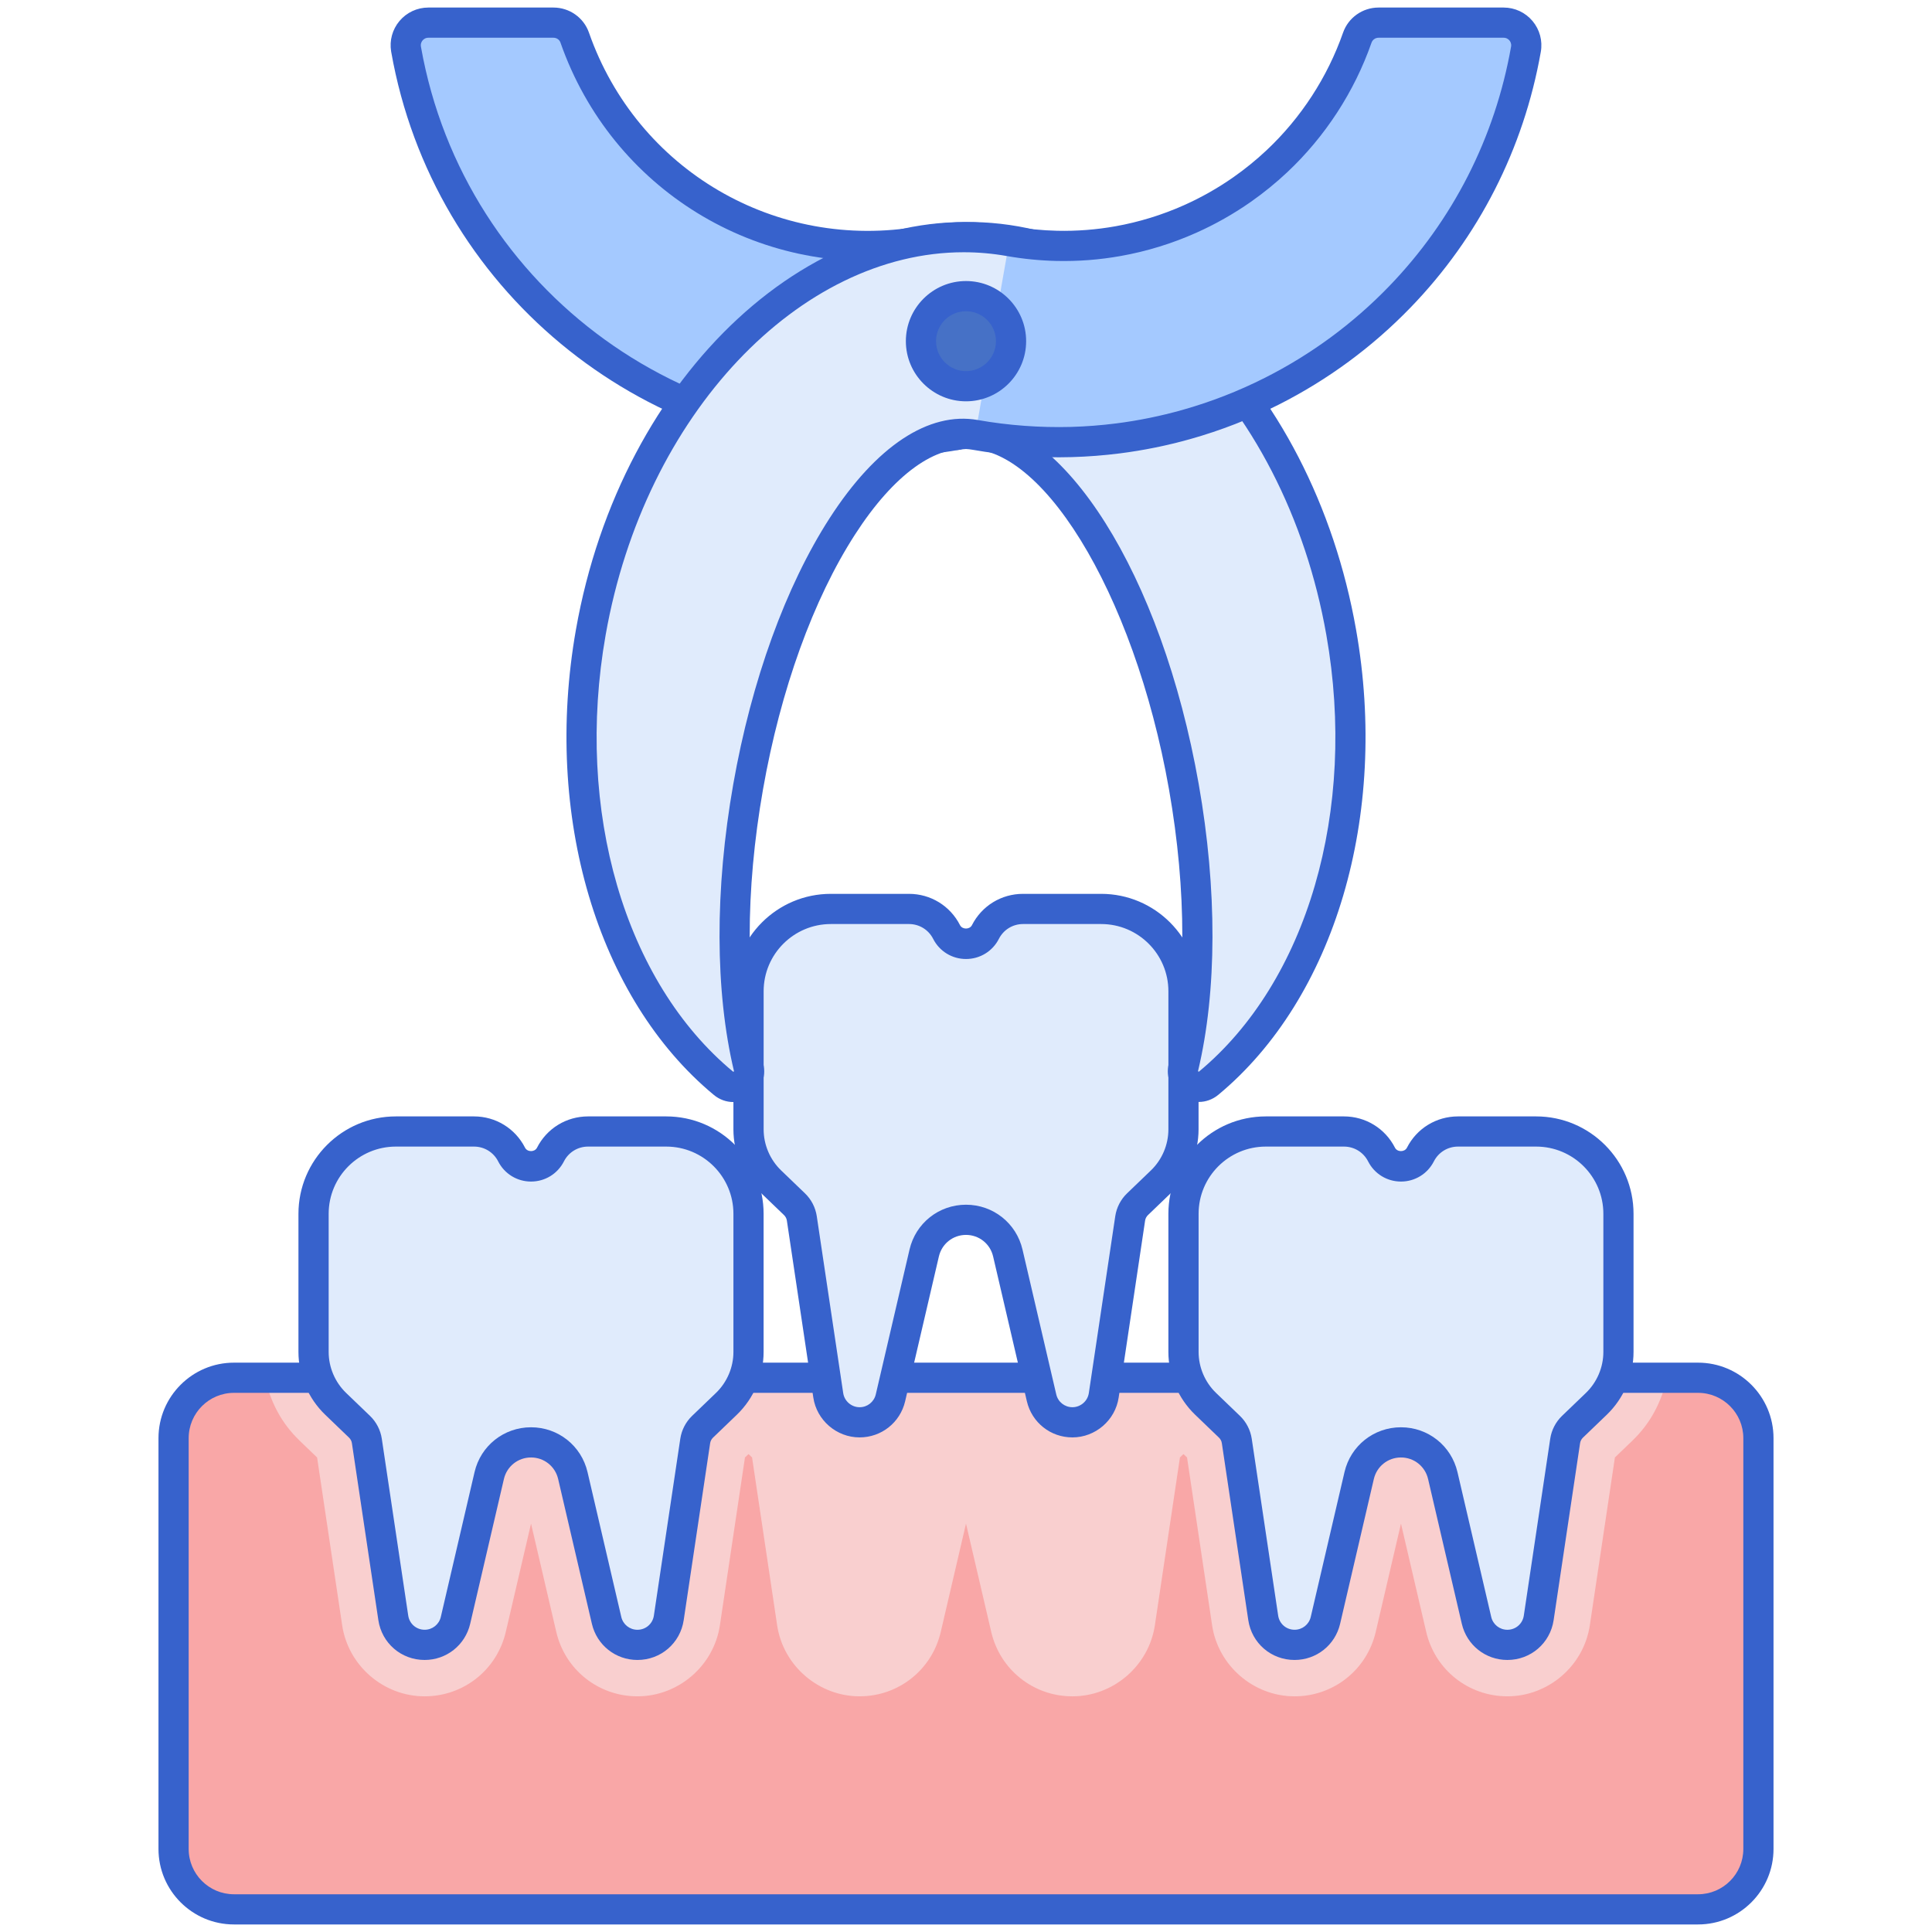
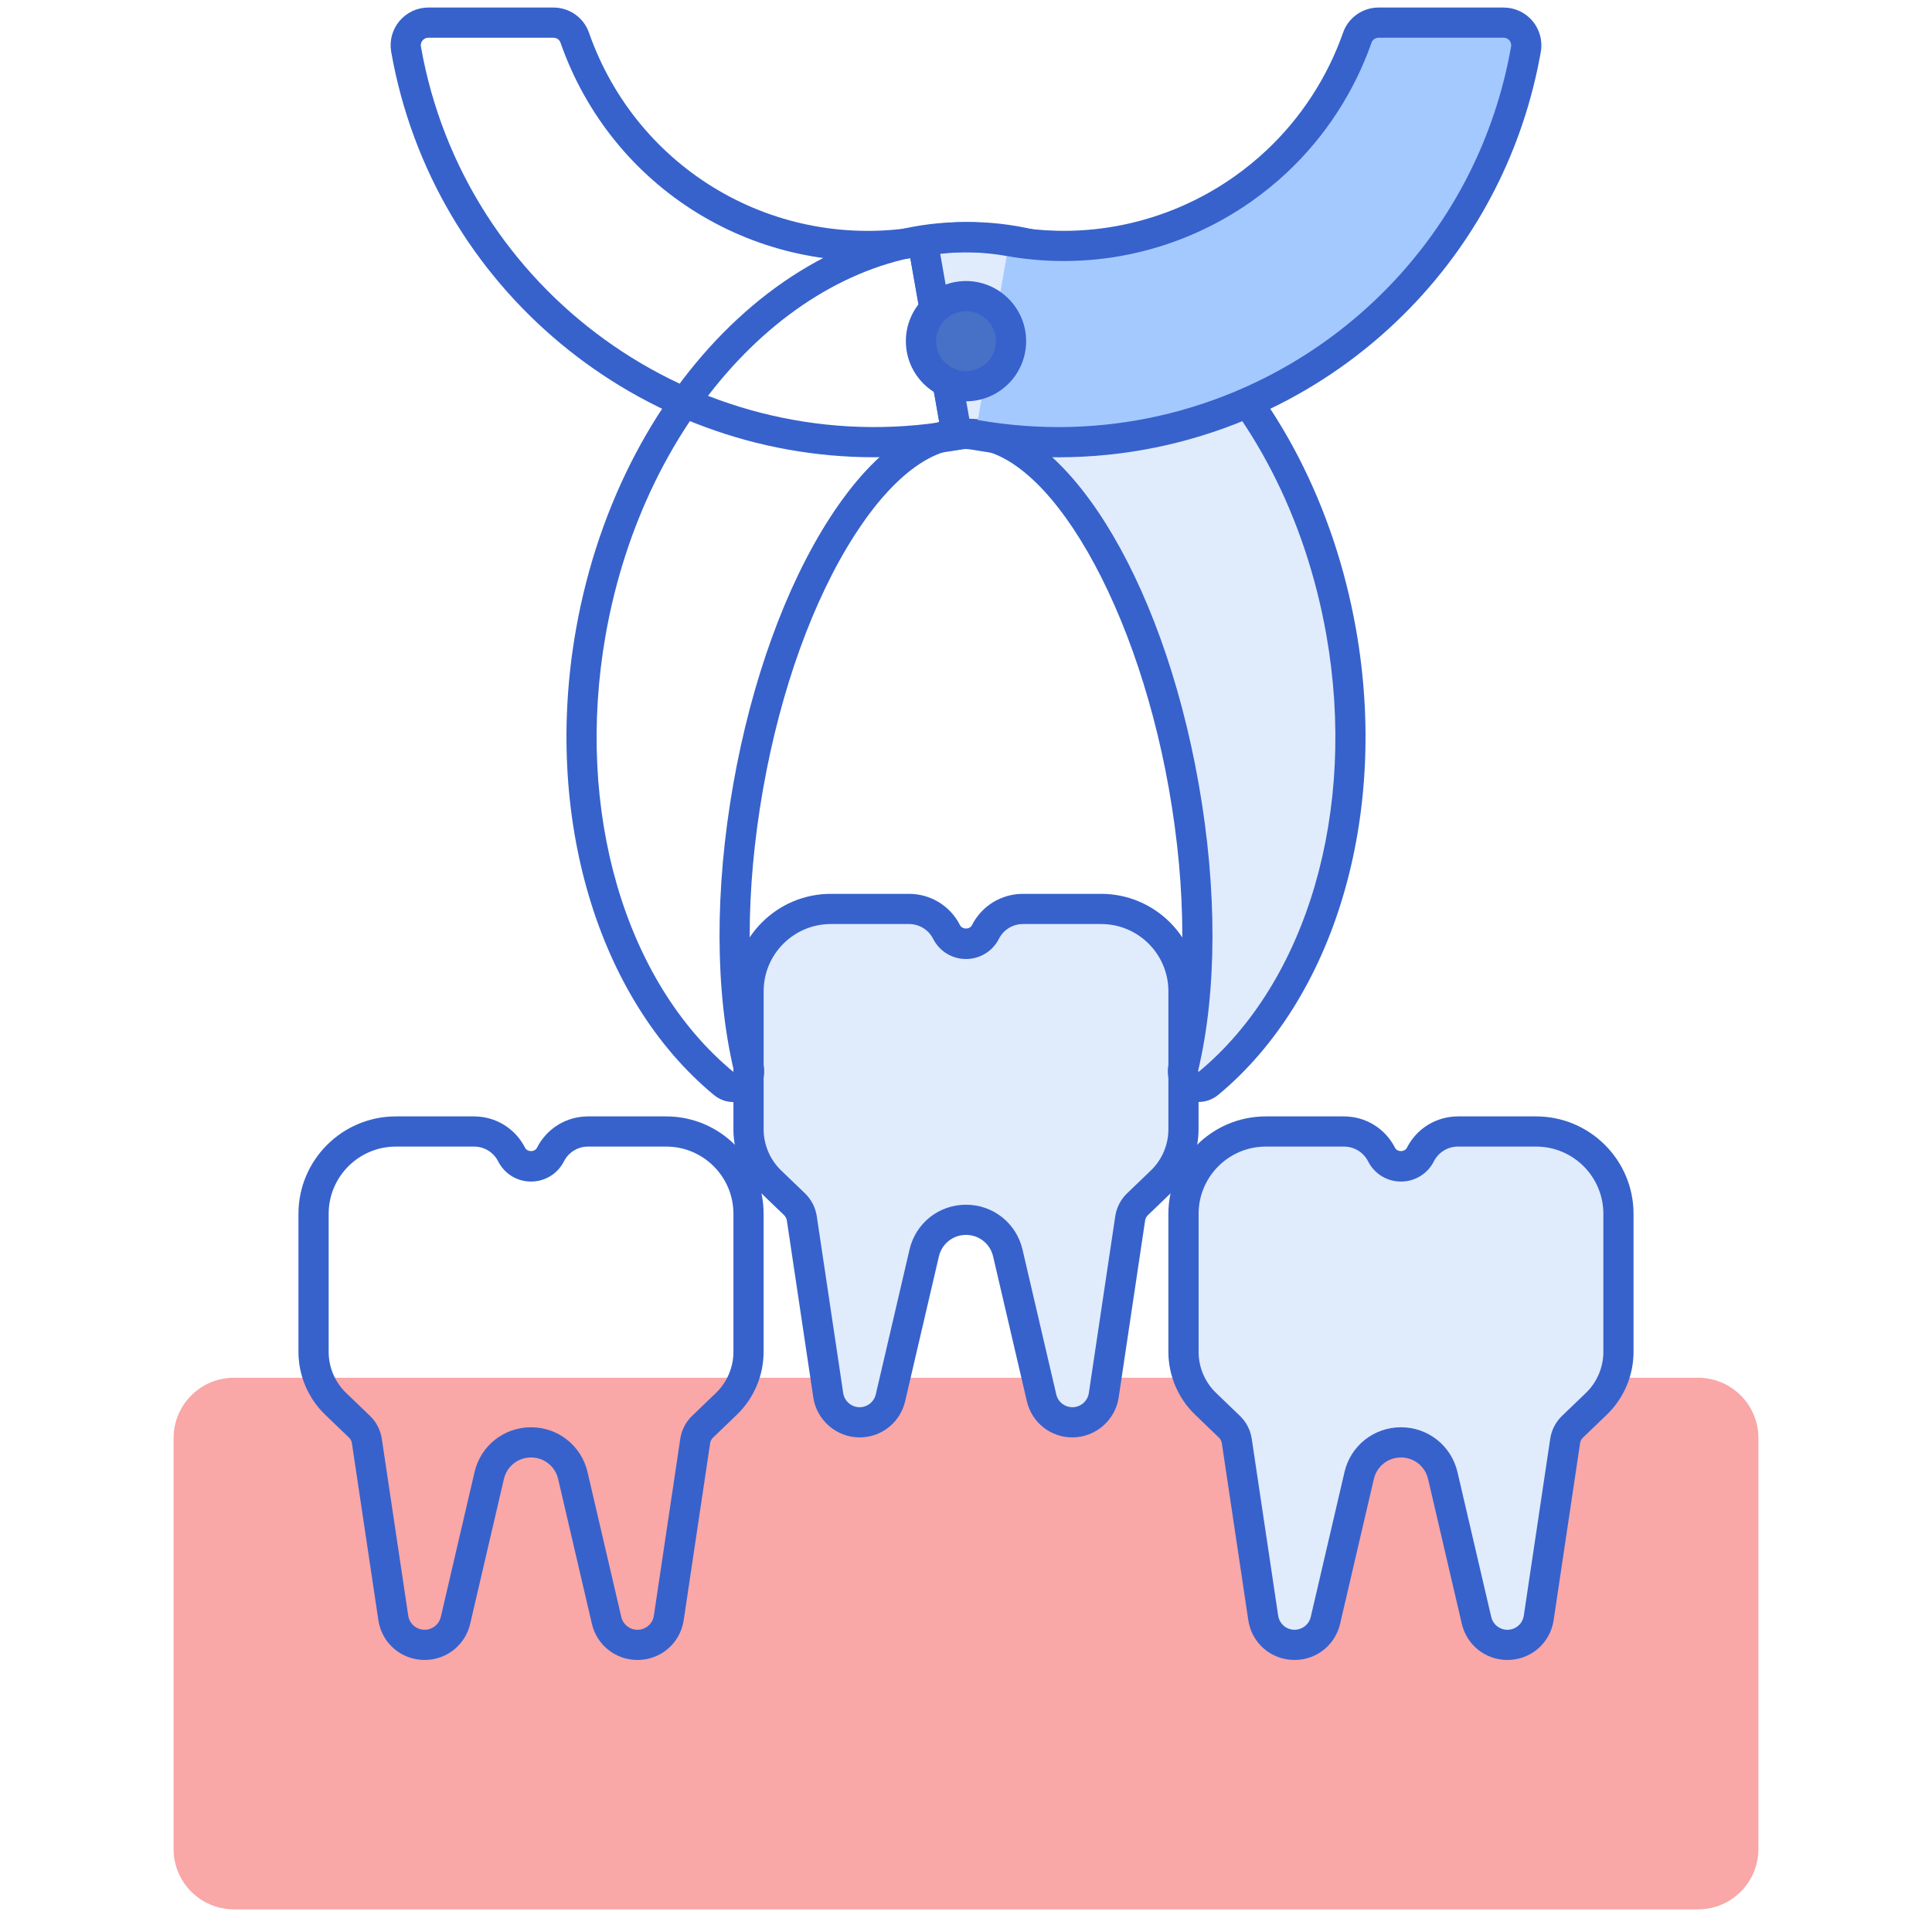
<svg xmlns="http://www.w3.org/2000/svg" version="1.1" id="Layer_1" x="0px" y="0px" viewBox="0 0 256 256" style="enable-background:new 0 0 256 256;" xml:space="preserve">
  <style type="text/css">
	.st0{fill:#E0EBFC;}
	.st1{fill:#3762CC;}
	.st2{fill:#A4C9FF;}
	.st3{fill:#F9A7A7;}
	.st4{fill:#4671C6;}
	.st5{fill:#F9CFCF;}
	.st6{fill:#6BDDDD;}
	.st7{fill:#FFEA92;}
</style>
  <g>
    <g>
-       <path class="st2" d="M122.257,31.953c-20.2,3.562-39.55-8.222-46.108-26.975C75.733,3.787,74.597,3,73.335,3H56.76    c-1.865,0-3.278,1.684-2.954,3.521l0.001,0.004c6.042,34.263,38.715,57.141,72.978,51.099l0,0L122.257,31.953L122.257,31.953z" />
-     </g>
+       </g>
    <g>
      <path class="st1" d="M115.813,60.588c-30.933,0-58.423-22.221-63.977-53.716c-0.004-0.021-0.007-0.042-0.01-0.063    c-0.236-1.44,0.164-2.903,1.104-4.022C53.882,1.651,55.278,1,56.76,1h16.575c2.119,0,4.01,1.334,4.703,3.319    c6.374,18.229,24.829,29.021,43.871,25.664c0.526-0.092,1.06,0.027,1.495,0.332c0.435,0.304,0.73,0.769,0.822,1.291l4.526,25.671    c0.191,1.088-0.534,2.125-1.622,2.317C123.331,60.264,119.545,60.588,115.813,60.588z M55.783,6.225    c5.747,32.437,36.301,54.381,68.678,49.746l-3.834-21.745c-20.271,2.64-39.562-9.129-46.365-28.587    C74.128,5.256,73.756,5,73.335,5H56.76c-0.405,0-0.654,0.224-0.766,0.357c-0.112,0.133-0.289,0.417-0.219,0.816    C55.778,6.19,55.781,6.208,55.783,6.225z" />
    </g>
    <g>
      <path class="st3" d="M60.359,182.559H31c-4.418,0-8,3.582-8,8V245c0,4.418,3.582,8,8,8h194c4.418,0,8-3.582,8-8v-54.441    c0-4.418-3.582-8-8-8H60.359z" />
    </g>
    <g>
-       <path class="st5" d="M64.533,182.559H35.079c0.813,3.215,2.111,5.922,4.652,8.365l2.285,2.197l3.323,22.237    c0.8,5.368,5.497,9.415,10.924,9.415c5.163,0,9.586-3.512,10.758-8.54l3.343-14.346l3.343,14.345    c1.172,5.028,5.595,8.54,10.758,8.54c5.425,0,10.122-4.047,10.925-9.414l3.322-22.237l0.47-0.452l0.47,0.451l3.323,22.239    c0.802,5.366,5.499,9.412,10.924,9.412c5.163,0,9.586-3.512,10.758-8.54L128,201.888l3.343,14.345    c1.172,5.028,5.595,8.54,10.758,8.54c5.425,0,10.122-4.047,10.925-9.414l3.322-22.238l0.47-0.451l0.47,0.451l3.323,22.239    c0.802,5.366,5.499,9.412,10.924,9.412c5.163,0,9.586-3.512,10.758-8.54l3.343-14.346l3.343,14.345    c1.172,5.028,5.595,8.54,10.758,8.54c5.427,0,10.123-4.047,10.924-9.414l3.323-22.238l2.285-2.197    c2.555-2.456,3.844-5.171,4.652-8.365H64.533z" />
-     </g>
+       </g>
    <g>
-       <path class="st1" d="M225,255H31c-5.514,0-10-4.486-10-10v-54.441c0-5.514,4.486-10,10-10h194c5.514,0,10,4.486,10,10V245    C235,250.514,230.514,255,225,255z M31,184.559c-3.309,0-6,2.691-6,6V245c0,3.309,2.691,6,6,6h194c3.309,0,6-2.691,6-6v-54.441    c0-3.309-2.691-6-6-6H31z" />
-     </g>
+       </g>
    <g>
      <path class="st0" d="M125.425,123.495L125.425,123.495c-0.952-1.874-2.876-3.055-4.979-3.055h-10.361    c-6.022,0-10.904,4.882-10.904,10.904v18.303c0,2.596,1.058,5.08,2.929,6.878l3.164,3.041c0.521,0.501,0.862,1.16,0.968,1.875    l3.503,23.443c0.307,2.057,2.073,3.578,4.153,3.578h0c1.952,0,3.646-1.345,4.089-3.246l4.471-19.189    c0.6-2.575,2.896-4.398,5.54-4.398h0c2.644,0,4.94,1.822,5.54,4.398l4.471,19.189c0.443,1.901,2.137,3.246,4.089,3.246l0,0    c2.079,0,3.846-1.522,4.153-3.578l3.503-23.443c0.107-0.715,0.447-1.374,0.968-1.875l3.164-3.041    c1.871-1.799,2.929-4.283,2.929-6.878v-18.303c0-6.022-4.882-10.904-10.904-10.904h-10.361c-2.102,0-4.026,1.18-4.979,3.055v0    c-0.493,0.969-1.488,1.58-2.575,1.58l0,0C126.913,125.075,125.918,124.464,125.425,123.495z" />
    </g>
    <g>
      <path class="st1" d="M142.101,190.464c-2.896,0-5.38-1.971-6.037-4.792l-4.472-19.189c-0.391-1.679-1.867-2.852-3.592-2.852    s-3.201,1.172-3.592,2.852l-4.471,19.188c-0.658,2.822-3.142,4.792-6.038,4.792c-3.046,0-5.682-2.271-6.131-5.283l-3.503-23.443    c-0.041-0.276-0.175-0.535-0.375-0.728l-3.165-3.042c-2.252-2.165-3.543-5.197-3.543-8.32v-18.303    c0-7.115,5.788-12.904,12.903-12.904h10.36c2.87,0,5.461,1.589,6.762,4.147c0.001,0,0.001,0.001,0.001,0.001    c0.305,0.599,1.277,0.599,1.582,0c1.302-2.559,3.893-4.148,6.762-4.148h10.361c7.115,0,12.903,5.789,12.903,12.904v18.303    c0,3.123-1.291,6.156-3.543,8.32l-3.164,3.042c-0.201,0.194-0.335,0.453-0.377,0.73l-3.502,23.441    C147.782,188.192,145.146,190.464,142.101,190.464z M128,159.631c3.594,0,6.673,2.444,7.488,5.944l4.471,19.188    c0.233,1,1.114,1.7,2.142,1.7c1.08,0,2.015-0.805,2.174-1.873l3.503-23.444c0.173-1.148,0.728-2.222,1.563-3.022l3.163-3.041    c1.471-1.414,2.314-3.396,2.314-5.437v-18.303c0-4.91-3.994-8.904-8.903-8.904h-10.361c-1.356,0-2.581,0.751-3.196,1.961    c-0.837,1.648-2.506,2.673-4.356,2.673s-3.52-1.024-4.357-2.674c-0.615-1.209-1.84-1.96-3.196-1.96h-10.36    c-4.909,0-8.903,3.994-8.903,8.904v18.303c0,2.041,0.844,4.022,2.314,5.437l3.164,3.042c0.834,0.8,1.389,1.873,1.561,3.02    l3.504,23.445c0.159,1.068,1.094,1.874,2.174,1.874c1.027,0,1.908-0.699,2.143-1.7l4.47-19.188    C121.327,162.076,124.406,159.631,128,159.631z" />
    </g>
    <g>
-       <path class="st0" d="M67.79,152.985L67.79,152.985c-0.952-1.874-2.876-3.055-4.979-3.055H52.451    c-6.022,0-10.904,4.882-10.904,10.904v18.303c0,2.596,1.058,5.08,2.929,6.878l3.164,3.041c0.521,0.501,0.862,1.16,0.968,1.875    l3.503,23.443c0.307,2.057,2.073,3.578,4.153,3.578h0c1.952,0,3.646-1.345,4.089-3.246l4.471-19.189    c0.6-2.575,2.896-4.398,5.54-4.398h0c2.644,0,4.94,1.822,5.54,4.398l4.471,19.189c0.443,1.901,2.137,3.246,4.089,3.246h0    c2.079,0,3.846-1.522,4.153-3.578l3.503-23.443c0.107-0.715,0.447-1.374,0.968-1.875l3.164-3.041    c1.871-1.799,2.929-4.283,2.929-6.878v-18.303c0-6.022-4.882-10.904-10.904-10.904H77.918c-2.102,0-4.026,1.18-4.979,3.055l0,0    c-0.493,0.969-1.488,1.58-2.575,1.58h0C69.278,154.565,68.283,153.954,67.79,152.985z" />
-     </g>
+       </g>
    <g>
      <path class="st1" d="M84.465,219.954c-2.897,0-5.38-1.971-6.037-4.793l-4.471-19.188c-0.391-1.678-1.869-2.851-3.593-2.851    s-3.201,1.173-3.593,2.852l-4.47,19.188c-0.658,2.822-3.141,4.792-6.037,4.792c-3.095,0-5.674-2.222-6.131-5.283l-3.504-23.444    c-0.041-0.276-0.175-0.535-0.376-0.729l-3.163-3.04c-2.252-2.165-3.544-5.197-3.544-8.321v-18.303    c0-7.115,5.789-12.904,12.904-12.904h10.36c2.87,0,5.461,1.59,6.762,4.149l0,0c0.306,0.599,1.279,0.598,1.583,0    c1.301-2.559,3.892-4.149,6.762-4.149h10.36c7.115,0,12.904,5.789,12.904,12.904v18.303c0,3.124-1.292,6.156-3.544,8.321    l-3.164,3.041c-0.2,0.193-0.334,0.452-0.375,0.728l-3.503,23.444C90.139,217.732,87.56,219.954,84.465,219.954z M70.364,189.122    c3.593,0,6.673,2.444,7.488,5.943l4.472,19.189c0.232,1.001,1.113,1.7,2.141,1.7c1.098,0,2.013-0.789,2.176-1.875l3.502-23.443    c0.171-1.144,0.725-2.217,1.56-3.021l3.165-3.042c1.472-1.415,2.315-3.396,2.315-5.437v-18.303c0-4.91-3.994-8.904-8.904-8.904    h-10.36c-1.356,0-2.581,0.751-3.195,1.96c-0.838,1.649-2.508,2.674-4.358,2.674c-1.85,0-3.52-1.024-4.357-2.674l0,0    c-0.614-1.209-1.839-1.96-3.195-1.96h-10.36c-4.91,0-8.904,3.994-8.904,8.904v18.303c0,2.041,0.844,4.022,2.315,5.437l3.164,3.041    c0.836,0.805,1.39,1.877,1.561,3.022l3.503,23.442c0.162,1.085,1.077,1.874,2.175,1.874c1.027,0,1.907-0.699,2.142-1.7    l4.47-19.188C63.692,191.565,66.771,189.122,70.364,189.122z" />
    </g>
    <g>
      <path class="st0" d="M183.061,152.985L183.061,152.985c-0.952-1.874-2.876-3.055-4.979-3.055h-10.361    c-6.022,0-10.904,4.882-10.904,10.904v18.303c0,2.596,1.058,5.08,2.929,6.878l3.164,3.041c0.521,0.501,0.862,1.16,0.968,1.875    l3.503,23.443c0.307,2.057,2.073,3.578,4.153,3.578h0c1.952,0,3.646-1.345,4.089-3.246l4.471-19.189    c0.6-2.575,2.896-4.398,5.54-4.398h0c2.644,0,4.94,1.822,5.54,4.398l4.471,19.189c0.443,1.901,2.137,3.246,4.089,3.246l0,0    c2.079,0,3.846-1.522,4.153-3.578l3.503-23.443c0.107-0.715,0.447-1.374,0.968-1.875l3.164-3.041    c1.871-1.799,2.929-4.283,2.929-6.878v-18.303c0-6.022-4.882-10.904-10.904-10.904h-10.361c-2.102,0-4.026,1.18-4.979,3.055h0    c-0.493,0.969-1.488,1.58-2.575,1.58l0,0C184.548,154.565,183.553,153.954,183.061,152.985z" />
    </g>
    <g>
      <path class="st1" d="M199.735,219.954c-2.897,0-5.38-1.971-6.037-4.793l-4.471-19.188c-0.391-1.678-1.869-2.851-3.593-2.851    s-3.201,1.173-3.593,2.852l-4.47,19.188c-0.658,2.822-3.141,4.792-6.037,4.792c-3.095,0-5.674-2.222-6.131-5.283l-3.504-23.444    c-0.041-0.276-0.175-0.535-0.376-0.729l-3.163-3.04c-2.252-2.165-3.544-5.197-3.544-8.321v-18.303    c0-7.115,5.789-12.904,12.904-12.904h10.36c2.87,0,5.461,1.59,6.762,4.149l0,0c0.305,0.599,1.278,0.598,1.583,0    c1.301-2.559,3.892-4.149,6.762-4.149h10.36c7.115,0,12.904,5.789,12.904,12.904v18.303c0,3.124-1.292,6.156-3.544,8.321    l-3.164,3.041c-0.2,0.193-0.334,0.452-0.375,0.728l-3.503,23.444C205.409,217.732,202.83,219.954,199.735,219.954z     M185.635,189.122c3.593,0,6.673,2.444,7.488,5.943l4.472,19.189c0.232,1.001,1.113,1.7,2.141,1.7    c1.098,0,2.013-0.789,2.176-1.875l3.502-23.443c0.171-1.144,0.725-2.217,1.56-3.021l3.165-3.042    c1.472-1.415,2.315-3.396,2.315-5.437v-18.303c0-4.91-3.994-8.904-8.904-8.904h-10.36c-1.356,0-2.581,0.751-3.195,1.96    c-0.838,1.649-2.508,2.674-4.358,2.674c-1.85,0-3.52-1.024-4.357-2.674l0,0c-0.614-1.209-1.839-1.96-3.195-1.96h-10.36    c-4.91,0-8.904,3.994-8.904,8.904v18.303c0,2.041,0.844,4.022,2.315,5.437l3.164,3.041c0.836,0.805,1.39,1.877,1.561,3.022    l3.503,23.442c0.162,1.085,1.077,1.874,2.175,1.874c1.027,0,1.907-0.699,2.142-1.7l4.47-19.188    C178.963,191.565,182.042,189.122,185.635,189.122z" />
    </g>
    <g>
      <path class="st0" d="M126.784,57.624c11.711-2.065,25.178,18.801,30.081,46.605c2.496,14.157,2.287,27.376-0.063,37.219    c-0.461,1.931,1.829,3.345,3.357,2.077c14.41-11.955,21.906-35.086,17.56-59.737c-5.819-33.003-30.65-56.21-55.461-51.835    L126.784,57.624z" />
    </g>
    <g>
      <path class="st1" d="M158.847,146.014c-0.743,0-1.493-0.209-2.174-0.632c-1.516-0.943-2.229-2.669-1.816-4.397    c2.396-10.034,2.409-22.963,0.038-36.407c-4.623-26.222-17.338-46.818-27.763-44.983c-1.096,0.189-2.126-0.535-2.317-1.623    L120.287,32.3c-0.092-0.522,0.027-1.06,0.331-1.494c0.305-0.435,0.769-0.73,1.291-0.823c12.64-2.229,25.621,2.179,36.566,12.41    c10.79,10.084,18.323,24.662,21.213,41.048c4.343,24.631-2.821,48.82-18.252,61.624    C160.678,145.694,159.767,146.014,158.847,146.014z M128.438,55.485c12.425,0.064,25.488,20.562,30.396,48.397    c2.464,13.971,2.434,27.477-0.087,38.031c0.006,0.059,0.074,0.103,0.104,0.096c14.375-11.924,20.996-34.632,16.897-57.873    c-2.739-15.538-9.844-29.324-20.005-38.82c-9.425-8.809-20.411-12.913-31.16-11.68L128.438,55.485z" />
    </g>
    <g>
-       <path class="st0" d="M182.665,3c-1.262,0-2.398,0.787-2.814,1.978c-6.558,18.752-25.907,30.537-46.108,26.975    c-24.811-4.375-49.642,18.833-55.461,51.835c-4.349,24.666,3.159,47.811,17.586,59.759c1.519,1.258,3.79-0.174,3.332-2.092    c-2.352-9.844-2.561-23.066-0.065-37.226c4.903-27.804,18.37-48.67,30.081-46.605l0,0c34.263,6.042,66.936-16.837,72.978-51.1    l0.001-0.004C202.519,4.684,201.106,3,199.24,3H182.665z" />
-     </g>
+       </g>
    <g>
      <path class="st2" d="M182.665,3c-1.262,0-2.398,0.787-2.814,1.978c-6.558,18.752-25.907,30.537-46.107,26.975h0l-4.526,25.671l0,0    c34.263,6.042,66.936-16.837,72.978-51.1l0.001-0.004C202.519,4.684,201.106,3,199.24,3H182.665z" />
    </g>
    <g>
      <path class="st1" d="M97.158,146.026c-0.912,0-1.814-0.316-2.565-0.938c-15.452-12.796-22.627-36.994-18.281-61.646    c6.001-34.036,31.915-58.016,57.779-53.458c1.975,0.348,3.983,0.548,5.971,0.593c1.298,0.031,2.616-0.006,3.911-0.106    c1.281-0.1,2.57-0.264,3.829-0.488c3.12-0.557,6.173-1.495,9.075-2.79c0.577-0.257,1.146-0.528,1.709-0.812    c1.117-0.564,2.222-1.19,3.281-1.859c0.529-0.335,1.054-0.683,1.568-1.043c1.54-1.08,3.018-2.279,4.389-3.567    c4.564-4.288,8.069-9.676,10.136-15.581C178.658,2.338,180.549,1,182.666,1h16.574c1.481,0,2.877,0.651,3.83,1.786    c0.952,1.135,1.352,2.623,1.095,4.082c-0.002,0.011-0.004,0.022-0.006,0.034c-2.266,12.816-8.227,24.514-17.239,33.832    c-5.084,5.257-10.975,9.596-17.51,12.896c-1.854,0.937-3.777,1.794-5.715,2.549c-1.947,0.759-3.953,1.43-5.962,1.996    c-3.047,0.858-6.184,1.497-9.324,1.898c-2.113,0.27-4.271,0.437-6.413,0.496c-4.361,0.124-8.782-0.208-13.126-0.974    c-4.762-0.841-10.426,3.25-15.566,11.216c-5.541,8.583-9.873,20.576-12.198,33.766c-2.371,13.447-2.357,26.379,0.04,36.415    c0.413,1.73-0.302,3.459-1.822,4.405C98.646,145.818,97.898,146.026,97.158,146.026z M127.697,33.424    c-21.699,0-42.279,21.405-47.446,50.711c-4.101,23.261,2.53,45.977,16.893,57.872c0.04,0.012,0.105-0.028,0.118-0.057    c-2.528-10.585-2.56-24.095-0.096-38.068c2.416-13.704,6.954-26.219,12.776-35.241c6.146-9.521,13.113-14.138,19.622-12.987    c4.079,0.719,8.227,1.022,12.322,0.915c2.009-0.056,4.033-0.212,6.017-0.465c2.945-0.376,5.888-0.975,8.746-1.78    c1.885-0.531,3.767-1.161,5.595-1.873c1.817-0.708,3.622-1.513,5.363-2.392c6.135-3.098,11.665-7.172,16.438-12.107    c8.462-8.75,14.058-19.737,16.18-31.775c0.001-0.007,0.003-0.015,0.004-0.022c0.062-0.39-0.111-0.667-0.222-0.798    C199.895,5.224,199.646,5,199.24,5h-16.574c-0.42,0-0.794,0.262-0.931,0.652c-2.277,6.508-6.141,12.447-11.173,17.175    c-1.511,1.418-3.136,2.739-4.832,3.927c-0.565,0.396-1.143,0.78-1.728,1.149c-1.168,0.737-2.383,1.426-3.614,2.048    c-0.621,0.313-1.247,0.61-1.882,0.894c-3.198,1.427-6.563,2.462-10.002,3.075c-1.39,0.248-2.81,0.429-4.223,0.539    c-1.429,0.11-2.882,0.149-4.313,0.117c-2.188-0.05-4.4-0.27-6.574-0.653C131.495,33.587,129.591,33.424,127.697,33.424z     M202.195,6.521h0.01H202.195z" />
    </g>
    <g>
      <circle class="st4" cx="128" cy="45.207" r="5.969" />
    </g>
    <g>
      <path class="st1" d="M128,53.177c-4.394,0-7.969-3.575-7.969-7.969s3.575-7.969,7.969-7.969s7.969,3.575,7.969,7.969    S132.394,53.177,128,53.177z M128,41.238c-2.188,0-3.969,1.781-3.969,3.969s1.78,3.969,3.969,3.969s3.969-1.781,3.969-3.969    S130.188,41.238,128,41.238z" />
    </g>
  </g>
</svg>